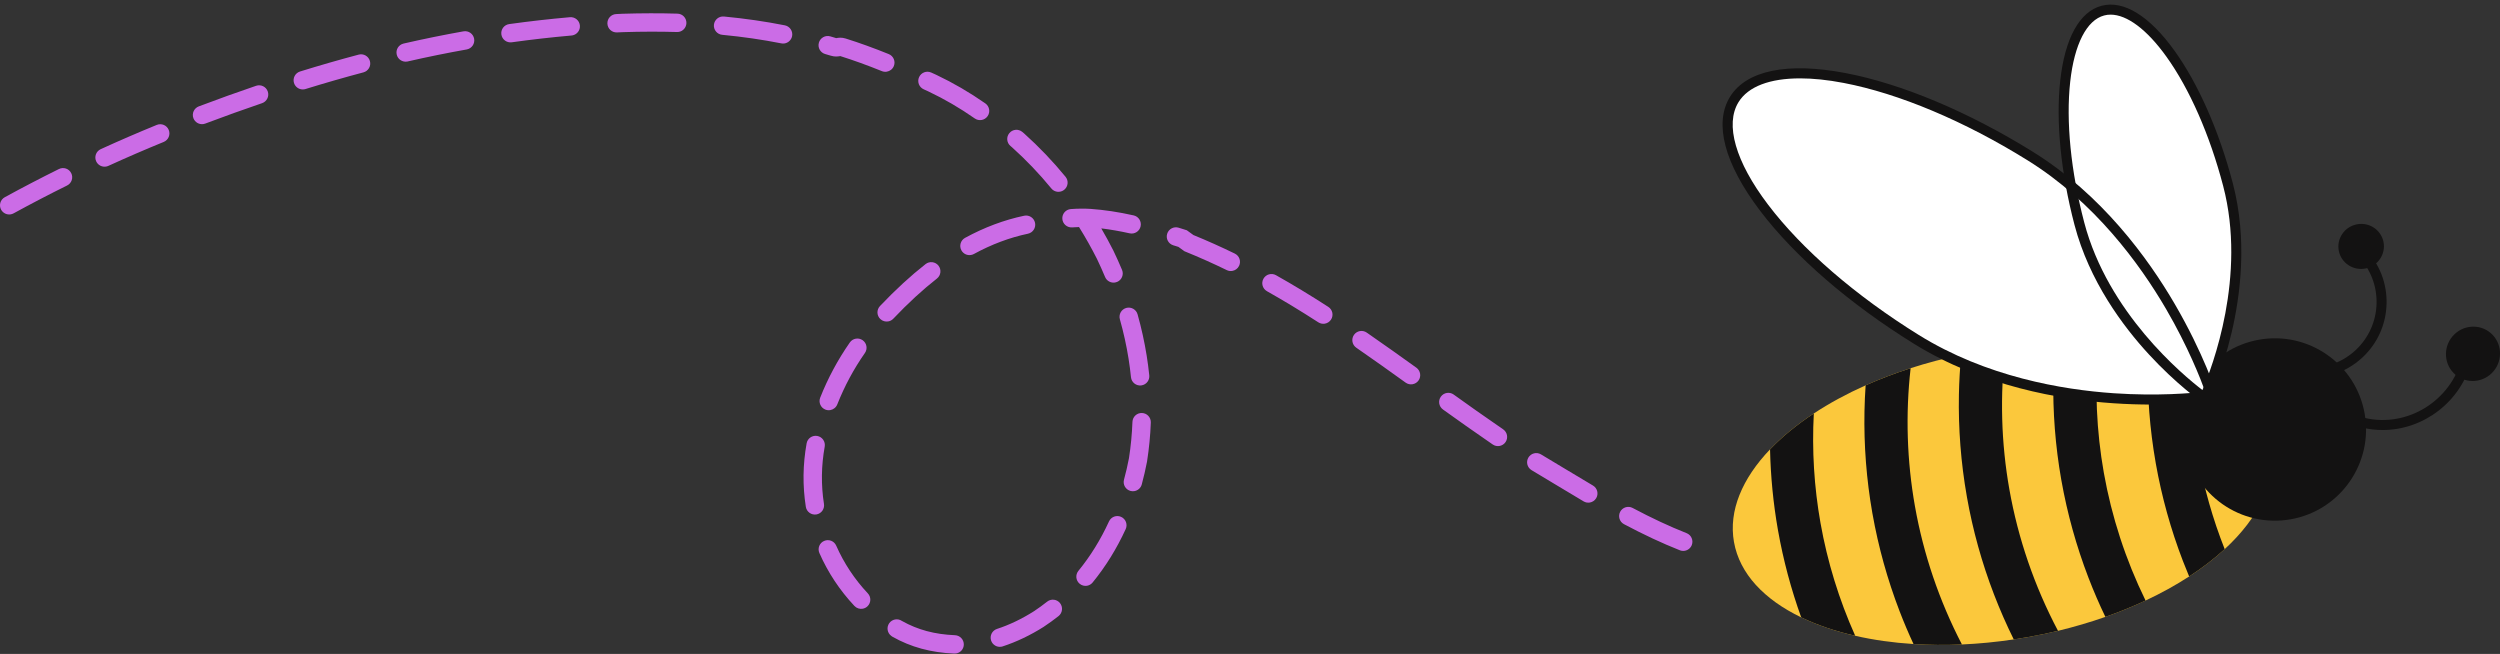
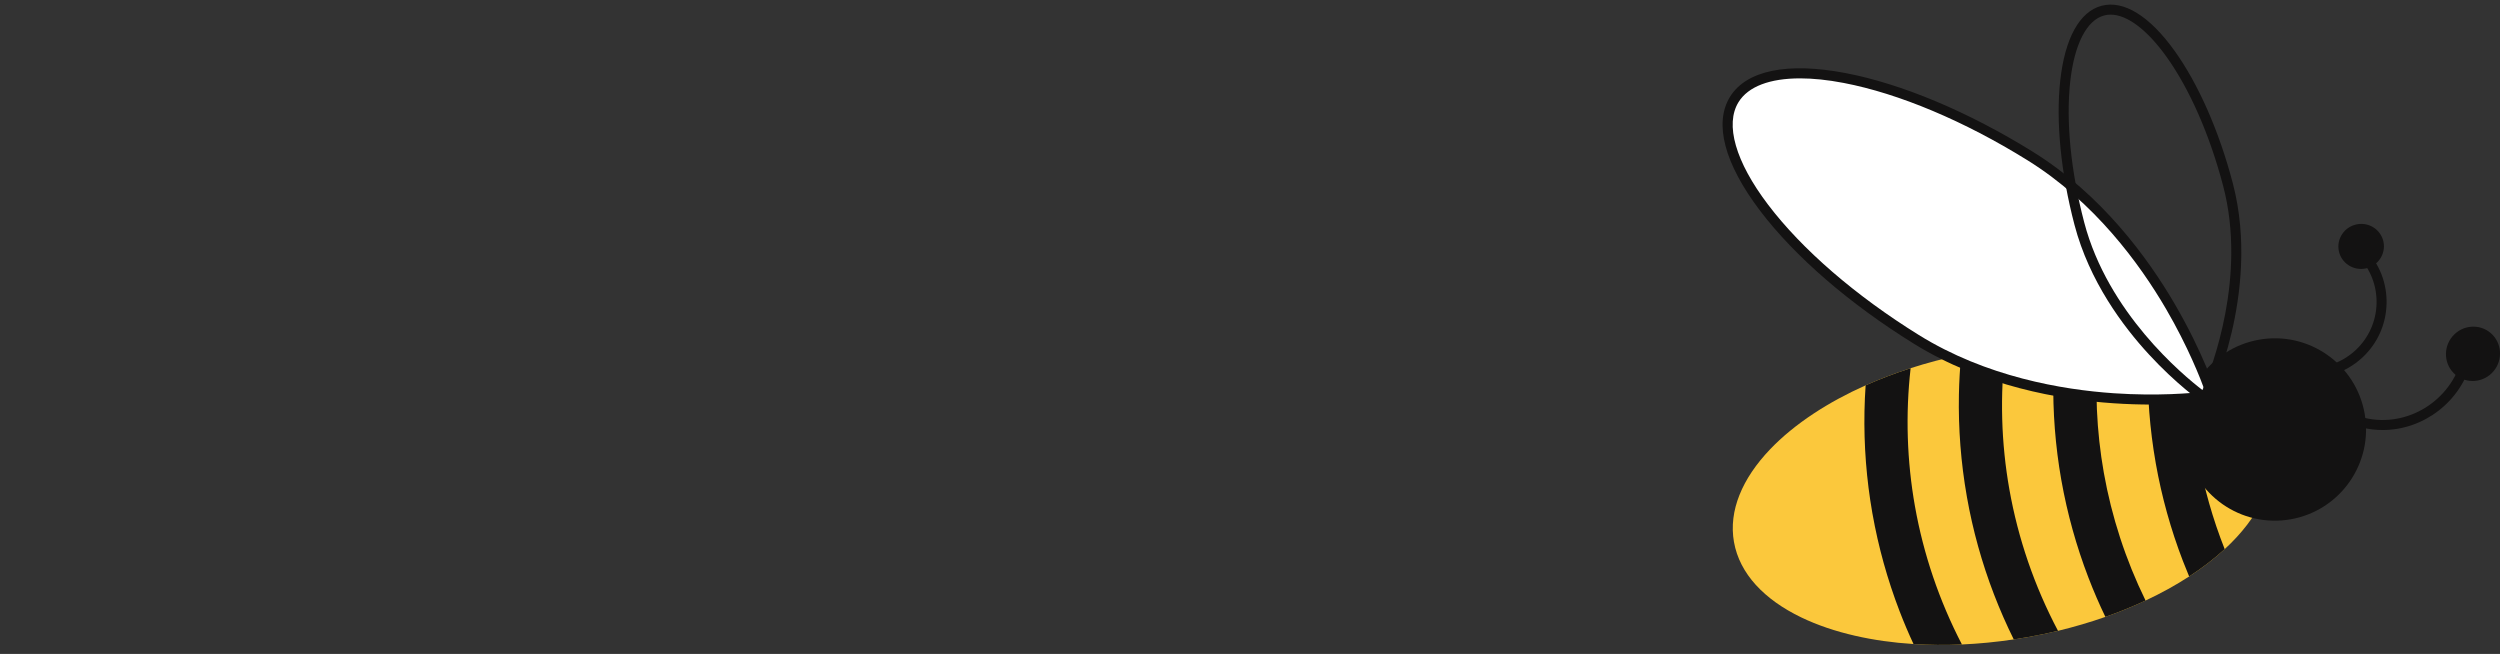
<svg xmlns="http://www.w3.org/2000/svg" fill="#000000" height="128.8" preserveAspectRatio="xMidYMid meet" version="1" viewBox="0.0 -0.9 492.4 128.8" width="492.4" zoomAndPan="magnify">
  <rect x="0.0" y="-0.9" width="492.4" height="128.8" fill="#333333" stroke="none" />
  <defs>
    <clipPath id="a">
      <path d="M 481 63 L 492.41 63 L 492.41 75 L 481 75 Z M 481 63" />
    </clipPath>
    <clipPath id="b">
-       <path d="M 0 1 L 334 1 L 334 127.828 L 0 127.828 Z M 0 1" />
-     </clipPath>
+       </clipPath>
  </defs>
  <g>
    <g id="change1_1">
      <path d="M 389.379 68.387 C 388.336 68.57 387.301 68.77 386.277 68.984 C 382.824 69.707 379.496 70.594 376.316 71.617 C 373.211 72.617 370.246 73.75 367.453 74.996 C 363.727 76.66 360.305 78.523 357.25 80.535 C 353.91 82.734 351.008 85.113 348.629 87.605 C 343.145 93.352 340.434 99.703 341.523 105.855 C 342.633 112.098 347.473 117.184 354.766 120.699 C 357.895 122.207 361.473 123.43 365.402 124.324 C 368.969 125.141 372.82 125.691 376.883 125.949 C 379.953 126.148 383.145 126.18 386.422 126.035 C 389.746 125.887 393.16 125.559 396.629 125.039 C 397.531 124.906 398.434 124.758 399.344 124.598 C 401.383 124.234 403.387 123.816 405.344 123.348 C 408.582 122.566 411.699 121.648 414.676 120.602 C 417.445 119.633 420.09 118.551 422.59 117.383 C 425.688 115.93 428.562 114.34 431.176 112.641 C 433.781 110.945 436.129 109.141 438.176 107.258 C 444.93 101.035 448.406 93.957 447.195 87.125 C 445.969 80.219 440.164 74.727 431.531 71.211 C 428.949 70.16 426.117 69.285 423.078 68.602 C 420.012 67.914 416.742 67.422 413.305 67.141 C 410.559 66.914 407.703 66.82 404.773 66.871 C 401.602 66.93 398.336 67.148 395.008 67.551 C 393.148 67.773 391.27 68.051 389.379 68.387" fill="#fbc83c" />
    </g>
    <g id="change2_1">
-       <path d="M 357.25 80.535 C 353.91 82.734 351.008 85.113 348.629 87.605 C 348.742 92.906 349.258 98.207 350.172 103.422 L 350.203 103.594 C 351.234 109.402 352.766 115.145 354.766 120.699 C 357.895 122.207 361.473 123.43 365.402 124.324 C 362.203 117.184 359.918 109.73 358.566 102.109 C 357.309 95.02 356.863 87.789 357.25 80.535" fill="#131212" />
-     </g>
+       </g>
    <g id="change2_2">
      <path d="M 376.316 71.617 C 373.211 72.617 370.246 73.75 367.453 74.996 C 367.336 76.703 367.262 78.406 367.227 80.113 C 367.098 86.801 367.617 93.535 368.773 100.125 L 368.805 100.297 C 369.965 106.828 371.758 113.277 374.137 119.469 C 374.977 121.656 375.895 123.82 376.883 125.949 C 379.953 126.148 383.145 126.18 386.422 126.035 C 381.938 117.398 378.84 108.23 377.168 98.812 C 375.59 89.895 375.289 80.75 376.316 71.617" fill="#131212" />
    </g>
    <g id="change2_3">
      <path d="M 389.379 68.387 C 388.336 68.57 387.301 68.77 386.277 68.984 C 386.027 71.59 385.879 74.203 385.828 76.816 C 385.699 83.504 386.219 90.238 387.379 96.828 L 387.406 96.996 C 388.562 103.531 390.355 109.98 392.738 116.172 C 393.895 119.184 395.195 122.145 396.629 125.039 C 397.531 124.906 398.434 124.758 399.344 124.598 C 401.383 124.234 403.387 123.816 405.344 123.348 C 400.688 114.531 397.48 105.156 395.77 95.516 C 394.145 86.348 393.879 76.941 395.008 67.551 C 393.148 67.773 391.27 68.051 389.379 68.387" fill="#131212" />
    </g>
    <g id="change2_4">
      <path d="M 404.773 66.871 C 404.59 69.086 404.473 71.301 404.43 73.52 C 404.301 80.207 404.82 86.938 405.977 93.531 L 406.008 93.699 C 407.168 100.234 408.961 106.684 411.34 112.875 C 412.344 115.488 413.457 118.07 414.676 120.602 C 417.445 119.633 420.09 118.551 422.59 117.383 C 418.66 109.352 415.91 100.891 414.371 92.219 C 412.914 83.988 412.547 75.57 413.305 67.141 C 410.559 66.914 407.703 66.82 404.773 66.871" fill="#131212" />
    </g>
    <g id="change2_5">
      <path d="M 423.078 68.602 C 423.059 69.141 423.043 69.68 423.031 70.219 C 422.902 76.91 423.422 83.641 424.582 90.234 C 424.59 90.289 424.602 90.348 424.609 90.402 C 425.77 96.938 427.562 103.387 429.941 109.578 C 430.336 110.605 430.746 111.625 431.176 112.641 C 433.781 110.945 436.129 109.141 438.176 107.258 C 435.82 101.309 434.082 95.172 432.973 88.922 C 431.941 83.09 431.457 77.168 431.531 71.211 C 428.949 70.16 426.117 69.285 423.078 68.602" fill="#131212" />
    </g>
    <g id="change2_6">
      <path d="M 444.926 66.008 C 435.156 67.742 428.641 77.062 430.375 86.828 C 432.105 96.594 441.426 103.109 451.191 101.379 C 460.961 99.648 467.473 90.324 465.742 80.559 C 464.012 70.793 454.691 64.277 444.926 66.008" fill="#131212" />
    </g>
    <g id="change2_7">
      <path d="M 458.734 73.055 C 458.301 73.055 457.898 72.766 457.781 72.324 C 457.641 71.797 457.953 71.254 458.48 71.113 C 460.562 70.555 462.492 69.465 464.062 67.969 C 466.574 65.57 468.004 62.344 468.086 58.871 C 468.168 55.402 466.891 52.109 464.496 49.598 C 464.121 49.203 464.137 48.574 464.531 48.199 C 464.926 47.824 465.551 47.836 465.93 48.234 C 468.688 51.125 470.156 54.922 470.059 58.918 C 469.965 62.918 468.32 66.637 465.426 69.398 C 463.617 71.121 461.391 72.375 458.992 73.02 C 458.906 73.043 458.82 73.055 458.734 73.055" fill="#131212" />
    </g>
    <g id="change2_8">
      <path d="M 465.93 51.98 C 463.5 52.469 461.137 50.918 460.652 48.52 C 460.172 46.117 461.75 43.777 464.18 43.289 C 466.609 42.797 468.969 44.348 469.453 46.746 C 469.934 49.148 468.355 51.488 465.93 51.98" fill="#131212" />
    </g>
    <g id="change2_9">
      <path d="M 469.285 83.797 C 467.977 83.797 466.648 83.648 465.324 83.34 C 462.457 82.672 459.805 81.285 457.652 79.32 C 457.25 78.953 457.219 78.328 457.586 77.926 C 457.953 77.523 458.578 77.492 458.984 77.859 C 460.887 79.598 463.234 80.824 465.773 81.418 C 474.176 83.375 482.766 78.051 484.926 69.551 C 485.059 69.023 485.598 68.703 486.125 68.836 C 486.656 68.973 486.977 69.508 486.84 70.039 C 484.758 78.234 477.332 83.797 469.285 83.797" fill="#131212" />
    </g>
    <g clip-path="url(#a)" id="change2_12">
      <path d="M 483.23 72.535 C 481.195 70.422 481.273 67.035 483.402 64.965 C 485.527 62.895 488.898 62.93 490.934 65.043 C 492.965 67.156 492.887 70.543 490.762 72.613 C 488.633 74.684 485.262 74.648 483.23 72.535" fill="#131212" />
    </g>
    <g id="change3_1">
      <path d="M 399.836 29.812 C 373.855 13.688 347.777 8.703 341.59 18.68 C 335.402 28.648 351.441 49.805 377.422 65.926 C 403.398 82.051 435.664 77.062 435.664 77.062 C 435.664 77.062 425.812 45.934 399.836 29.812" fill="#ffffff" />
    </g>
    <g id="change3_2">
-       <path d="M 409.555 43.16 C 404.031 22.102 406.105 3.309 414.191 1.188 C 422.273 -0.934 433.305 14.422 438.828 35.48 C 444.352 56.539 434.191 77.449 434.191 77.449 C 434.191 77.449 415.078 64.219 409.555 43.16" fill="#ffffff" />
-     </g>
+       </g>
    <g id="change2_10">
      <path d="M 354.547 14.535 C 348.594 14.535 344.336 16.129 342.43 19.199 C 339.707 23.586 341.82 30.949 348.23 39.398 C 354.926 48.23 365.477 57.352 377.941 65.086 C 391.188 73.309 406.141 75.859 416.352 76.555 C 424.961 77.141 431.719 76.539 434.336 76.234 C 433.441 73.75 430.969 67.402 426.613 59.934 C 421.461 51.109 412.547 38.863 399.312 30.652 C 386.848 22.914 373.992 17.512 363.105 15.43 C 359.973 14.832 357.102 14.535 354.547 14.535 Z M 423.727 78.781 C 421.457 78.781 418.934 78.711 416.219 78.523 C 405.785 77.816 390.492 75.203 376.898 66.766 C 364.234 58.906 353.496 49.613 346.656 40.594 C 339.625 31.32 337.527 23.352 340.75 18.156 C 343.973 12.961 352.047 11.305 363.477 13.488 C 374.594 15.613 387.691 21.113 400.355 28.973 C 413.949 37.406 423.078 49.949 428.344 58.984 C 434.047 68.766 436.508 76.441 436.609 76.762 L 436.957 77.859 L 435.816 78.039 C 435.562 78.078 430.902 78.781 423.727 78.781" fill="#131212" />
    </g>
    <g id="change2_11">
      <path d="M 415.703 1.984 C 415.27 1.984 414.848 2.035 414.441 2.145 C 411.008 3.047 408.566 7.797 407.75 15.18 C 406.887 22.988 407.867 32.836 410.508 42.906 C 415.172 60.684 429.879 72.926 433.793 75.922 C 435.727 71.387 442.531 53.488 437.875 35.73 C 435.234 25.66 431.254 16.598 426.668 10.219 C 422.848 4.902 418.934 1.984 415.703 1.984 Z M 434.578 78.918 L 433.629 78.262 C 433.43 78.125 428.699 74.824 423.219 68.871 C 418.152 63.367 411.504 54.484 408.598 43.41 C 405.895 33.109 404.898 23.008 405.785 14.965 C 406.711 6.602 409.605 1.367 413.941 0.234 C 418.273 -0.902 423.363 2.234 428.273 9.066 C 432.996 15.637 437.086 24.93 439.785 35.23 C 442.691 46.305 441.258 57.309 439.543 64.59 C 437.691 72.465 435.188 77.664 435.082 77.883 L 434.578 78.918" fill="#131212" />
    </g>
    <g clip-path="url(#b)" id="change4_1">
      <path d="M 80.184 11.227 C 79.25 11.375 78.348 10.777 78.137 9.844 C 77.91 8.867 78.523 7.898 79.496 7.676 C 83.426 6.773 87.395 5.969 91.285 5.273 C 92.285 5.102 93.211 5.754 93.387 6.738 C 93.562 7.723 92.906 8.664 91.922 8.84 C 88.086 9.523 84.176 10.316 80.301 11.203 C 80.262 11.211 80.223 11.219 80.184 11.227 Z M 112.699 6.078 C 112.656 6.086 112.613 6.09 112.57 6.094 C 108.656 6.438 104.691 6.887 100.793 7.43 C 99.801 7.566 98.887 6.875 98.75 5.887 C 98.609 4.895 99.293 3.984 100.293 3.844 C 104.254 3.293 108.277 2.836 112.254 2.488 C 113.25 2.402 114.129 3.137 114.215 4.133 C 114.301 5.086 113.629 5.93 112.699 6.078 Z M 59.918 16.695 C 59.043 16.836 58.176 16.316 57.906 15.445 C 57.609 14.488 58.145 13.477 59.098 13.18 C 62.98 11.977 66.867 10.859 70.652 9.855 C 71.617 9.602 72.609 10.176 72.863 11.145 C 73.121 12.109 72.543 13.102 71.578 13.355 C 67.844 14.348 64.004 15.449 60.168 16.637 C 60.086 16.664 60 16.684 59.918 16.695 Z M 133.676 5.387 C 133.562 5.402 133.449 5.41 133.332 5.406 C 129.984 5.309 126.434 5.312 122.781 5.43 C 122.379 5.445 121.953 5.465 121.531 5.484 C 120.531 5.535 119.684 4.766 119.633 3.766 C 119.586 2.77 120.355 1.918 121.352 1.871 C 121.781 1.848 122.215 1.828 122.645 1.809 C 126.395 1.691 130.02 1.688 133.441 1.789 C 134.441 1.82 135.227 2.652 135.195 3.652 C 135.168 4.535 134.516 5.25 133.676 5.387 Z M 40.074 23.535 C 39.242 23.668 38.402 23.203 38.094 22.387 C 37.742 21.449 38.215 20.406 39.148 20.055 C 42.977 18.609 46.777 17.242 50.445 15.996 C 51.391 15.672 52.422 16.18 52.742 17.125 C 53.066 18.07 52.559 19.098 51.613 19.422 C 47.98 20.66 44.219 22.012 40.426 23.441 C 40.309 23.484 40.191 23.516 40.074 23.535 Z M 154.52 7.656 C 154.312 7.688 154.098 7.684 153.883 7.641 C 150.156 6.902 146.242 6.336 142.246 5.957 C 141.25 5.863 140.52 4.977 140.613 3.984 C 140.711 2.988 141.594 2.258 142.59 2.352 C 146.703 2.742 150.742 3.328 154.586 4.09 C 155.566 4.285 156.203 5.238 156.012 6.219 C 155.859 6.984 155.246 7.539 154.52 7.656 Z M 20.875 31.91 C 20.094 32.035 19.289 31.633 18.945 30.875 C 18.527 29.965 18.93 28.891 19.84 28.477 C 23.465 26.82 27.18 25.215 30.875 23.703 C 31.801 23.324 32.855 23.766 33.234 24.691 C 33.613 25.617 33.172 26.676 32.246 27.055 C 28.594 28.547 24.926 30.133 21.344 31.77 C 21.191 31.84 21.035 31.887 20.875 31.91 Z M 174.656 13.219 C 174.34 13.27 174.008 13.238 173.691 13.109 C 170.812 11.945 168.137 10.977 165.5 10.145 C 165.461 10.152 165.426 10.16 165.387 10.164 C 165.027 10.223 164.43 10.316 163.637 10.07 C 163.277 9.961 162.902 9.852 162.523 9.742 C 161.562 9.465 161.012 8.461 161.289 7.5 C 161.566 6.539 162.57 5.984 163.531 6.262 C 163.922 6.375 164.309 6.492 164.699 6.609 C 164.738 6.605 164.777 6.598 164.812 6.59 C 165.172 6.531 165.773 6.438 166.566 6.688 C 169.301 7.547 172.074 8.551 175.051 9.754 C 175.977 10.129 176.426 11.184 176.051 12.109 C 175.801 12.723 175.262 13.121 174.656 13.219 Z M 2.098 41.32 C 1.363 41.438 0.602 41.094 0.223 40.402 C -0.258 39.527 0.062 38.426 0.941 37.945 C 4.434 36.035 8.023 34.164 11.609 32.391 C 12.504 31.949 13.59 32.312 14.031 33.211 C 14.477 34.105 14.109 35.191 13.215 35.637 C 9.672 37.387 6.129 39.234 2.68 41.121 C 2.492 41.223 2.297 41.289 2.098 41.32 Z M 193.32 22.734 C 192.871 22.805 192.398 22.711 191.996 22.434 C 189.016 20.355 186.031 18.617 182.879 17.121 L 181.922 16.684 C 181.012 16.27 180.609 15.195 181.023 14.289 C 181.438 13.379 182.512 12.977 183.422 13.391 L 184.41 13.84 C 187.766 15.434 190.918 17.27 194.066 19.461 C 194.887 20.031 195.09 21.16 194.52 21.98 C 194.227 22.402 193.785 22.66 193.32 22.734 Z M 208.758 36.855 C 208.145 36.957 207.492 36.734 207.07 36.215 C 204.715 33.336 202.102 30.602 199.305 28.09 L 199.035 27.863 C 198.266 27.227 198.16 26.086 198.805 25.316 C 199.441 24.547 200.586 24.441 201.352 25.086 L 201.699 25.375 C 204.645 28.016 207.395 30.895 209.871 33.922 C 210.504 34.695 210.391 35.836 209.617 36.469 C 209.359 36.68 209.062 36.809 208.758 36.855 Z M 191.234 49.324 C 190.496 49.445 189.734 49.098 189.355 48.402 C 188.879 47.527 189.203 46.426 190.078 45.949 C 193.871 43.883 197.785 42.414 201.719 41.59 C 202.699 41.383 203.656 42.008 203.863 42.988 C 204.066 43.965 203.441 44.926 202.461 45.133 C 198.879 45.887 195.293 47.23 191.812 49.129 C 191.629 49.227 191.43 49.293 191.234 49.324 Z M 219.613 54.746 C 218.805 54.875 217.984 54.441 217.656 53.656 C 217.156 52.461 216.613 51.254 216.047 50.07 C 214.957 47.918 213.773 45.816 212.523 43.82 C 212.086 43.832 211.637 43.855 211.172 43.887 C 210.176 43.957 209.309 43.207 209.238 42.211 C 209.168 41.211 209.922 40.348 210.918 40.277 C 212.301 40.18 213.562 40.168 214.785 40.242 C 217.523 40.438 220.293 40.855 223.281 41.523 C 224.258 41.738 224.871 42.707 224.652 43.684 C 224.438 44.66 223.469 45.273 222.492 45.055 C 220.547 44.621 218.699 44.301 216.906 44.082 C 217.738 45.504 218.531 46.965 219.285 48.449 L 219.301 48.484 C 219.898 49.727 220.469 51 220.996 52.258 C 221.383 53.18 220.949 54.242 220.023 54.629 C 219.891 54.684 219.75 54.723 219.613 54.746 Z M 174.922 62.41 C 174.383 62.496 173.812 62.34 173.387 61.934 C 172.66 61.246 172.633 60.102 173.324 59.375 C 176.398 56.145 179.336 53.441 182.301 51.117 C 183.086 50.5 184.227 50.637 184.844 51.422 C 185.461 52.211 185.32 53.348 184.535 53.965 C 181.711 56.18 178.898 58.766 175.945 61.871 C 175.66 62.172 175.301 62.352 174.922 62.41 Z M 242.703 52.461 C 242.348 52.52 241.973 52.473 241.625 52.301 C 238.922 50.984 236.184 49.762 233.488 48.668 L 233.285 48.586 L 232.102 47.727 C 231.762 47.621 231.418 47.516 231.078 47.41 C 230.121 47.113 229.59 46.098 229.887 45.145 C 230.18 44.188 231.195 43.656 232.148 43.949 C 232.586 44.086 233.027 44.223 233.469 44.363 L 233.75 44.449 L 235.055 45.395 C 237.758 46.5 240.5 47.727 243.211 49.047 C 244.109 49.484 244.484 50.566 244.047 51.465 C 243.777 52.02 243.266 52.371 242.703 52.461 Z M 260.93 62.852 C 260.504 62.918 260.051 62.836 259.66 62.586 C 256.113 60.297 252.805 58.293 249.543 56.457 C 248.672 55.969 248.359 54.863 248.852 53.992 C 249.34 53.121 250.445 52.812 251.316 53.301 C 254.645 55.172 258.016 57.215 261.621 59.543 C 262.465 60.086 262.703 61.203 262.164 62.043 C 261.871 62.492 261.418 62.773 260.93 62.852 Z M 163.512 79.875 C 163.203 79.926 162.875 79.895 162.559 79.77 C 161.633 79.402 161.176 78.348 161.547 77.418 C 163.07 73.574 165.035 69.918 167.383 66.555 C 167.953 65.734 169.082 65.531 169.902 66.105 C 170.723 66.676 170.926 67.805 170.352 68.625 C 168.133 71.805 166.355 75.117 164.91 78.754 C 164.664 79.371 164.121 79.777 163.512 79.875 Z M 224.848 75 C 224.812 75.008 224.777 75.012 224.742 75.016 C 223.75 75.117 222.859 74.395 222.758 73.398 C 222.633 72.172 222.469 70.926 222.273 69.699 C 221.863 67.133 221.289 64.539 220.57 61.988 C 220.297 61.027 220.859 60.027 221.82 59.754 C 222.781 59.484 223.781 60.043 224.055 61.004 C 224.812 63.691 225.414 66.422 225.848 69.125 C 226.055 70.422 226.227 71.734 226.359 73.031 C 226.461 73.988 225.789 74.852 224.848 75 Z M 278.199 74.781 C 277.746 74.855 277.262 74.754 276.859 74.465 C 273.965 72.383 270.547 69.941 267.137 67.586 C 266.312 67.016 266.105 65.891 266.672 65.066 C 267.238 64.242 268.367 64.035 269.191 64.605 C 272.629 66.977 276.062 69.434 278.973 71.523 C 279.781 72.109 279.969 73.238 279.387 74.051 C 279.094 74.457 278.66 74.707 278.199 74.781 Z M 160.789 100.426 C 160.789 100.426 160.785 100.426 160.785 100.426 C 159.797 100.582 158.871 99.906 158.715 98.918 C 158.066 94.789 158.117 90.586 158.871 86.426 C 159.047 85.441 159.988 84.789 160.973 84.965 C 161.957 85.145 162.609 86.086 162.434 87.07 C 161.754 90.828 161.703 94.629 162.289 98.355 C 162.445 99.344 161.773 100.27 160.789 100.426 Z M 223.414 95.832 C 223.172 95.871 222.914 95.863 222.656 95.793 C 221.691 95.531 221.121 94.539 221.383 93.574 C 221.758 92.199 222.086 90.777 222.359 89.352 C 222.727 86.992 222.957 84.582 223.047 82.184 C 223.086 81.188 223.926 80.406 224.922 80.445 C 225.922 80.48 226.699 81.32 226.664 82.32 C 226.57 84.867 226.32 87.43 225.93 89.941 L 225.922 90.004 C 225.629 91.527 225.277 93.047 224.879 94.52 C 224.688 95.227 224.098 95.723 223.414 95.832 Z M 295.32 86.941 C 294.883 87.012 294.41 86.922 294.012 86.648 C 290.352 84.145 286.852 81.648 284.207 79.754 C 283.395 79.168 283.207 78.039 283.789 77.227 C 284.371 76.414 285.504 76.227 286.316 76.809 C 288.945 78.695 292.43 81.176 296.059 83.66 C 296.883 84.223 297.094 85.352 296.531 86.176 C 296.238 86.602 295.797 86.867 295.32 86.941 Z M 169.895 118.996 C 169.324 119.09 168.715 118.902 168.289 118.449 C 165.395 115.367 163.074 111.863 161.387 108.027 C 160.984 107.113 161.398 106.043 162.312 105.645 C 163.23 105.238 164.297 105.652 164.699 106.57 C 166.223 110.027 168.316 113.191 170.93 115.973 C 171.613 116.699 171.574 117.848 170.848 118.527 C 170.574 118.785 170.242 118.941 169.895 118.996 Z M 313.117 98.082 C 312.715 98.145 312.289 98.074 311.91 97.852 C 310.043 96.75 308.145 95.602 306.309 94.496 C 304.773 93.566 303.227 92.637 301.66 91.703 C 300.801 91.191 300.52 90.082 301.031 89.223 C 301.543 88.363 302.652 88.082 303.512 88.594 C 305.086 89.527 306.637 90.465 308.18 91.398 C 310.008 92.5 311.898 93.641 313.754 94.734 C 314.613 95.242 314.898 96.352 314.391 97.215 C 314.105 97.695 313.629 98 313.117 98.082 Z M 214.09 114.473 C 213.598 114.551 213.074 114.426 212.656 114.082 C 211.883 113.449 211.77 112.312 212.402 111.535 C 214.758 108.656 216.785 105.383 218.426 101.801 C 218.844 100.891 219.918 100.488 220.824 100.906 C 221.734 101.324 222.137 102.398 221.719 103.309 C 219.945 107.172 217.754 110.711 215.203 113.828 C 214.91 114.188 214.512 114.402 214.09 114.473 Z M 188.312 127.809 C 188.191 127.824 188.07 127.832 187.949 127.828 C 183.363 127.637 179.387 126.555 175.781 124.512 L 175.559 124.359 C 174.746 123.773 174.566 122.645 175.152 121.832 C 175.73 121.031 176.844 120.848 177.652 121.406 C 180.762 123.152 184.082 124.043 188.098 124.211 C 189.098 124.254 189.871 125.098 189.832 126.094 C 189.797 126.969 189.145 127.676 188.312 127.809 Z M 197.211 126.48 C 196.348 126.621 195.484 126.113 195.207 125.258 C 194.895 124.309 195.414 123.285 196.363 122.973 C 198.789 122.184 201.23 121.016 203.617 119.508 C 204.52 118.91 205.402 118.27 206.246 117.602 C 207.031 116.98 208.168 117.113 208.789 117.898 C 209.406 118.684 209.273 119.82 208.492 120.441 C 207.562 121.176 206.594 121.879 205.602 122.535 L 205.57 122.559 C 202.922 124.23 200.203 125.527 197.488 126.414 C 197.395 126.445 197.305 126.469 197.211 126.48 Z M 331.812 107.586 C 331.504 107.637 331.176 107.605 330.859 107.48 C 327.344 106.086 323.746 104.406 319.859 102.34 C 318.977 101.871 318.645 100.777 319.113 99.895 C 319.582 99.012 320.68 98.676 321.559 99.145 C 325.324 101.145 328.805 102.77 332.195 104.113 C 333.125 104.48 333.578 105.535 333.211 106.461 C 332.969 107.078 332.422 107.488 331.812 107.586" fill="#cb6ce6" />
    </g>
  </g>
</svg>